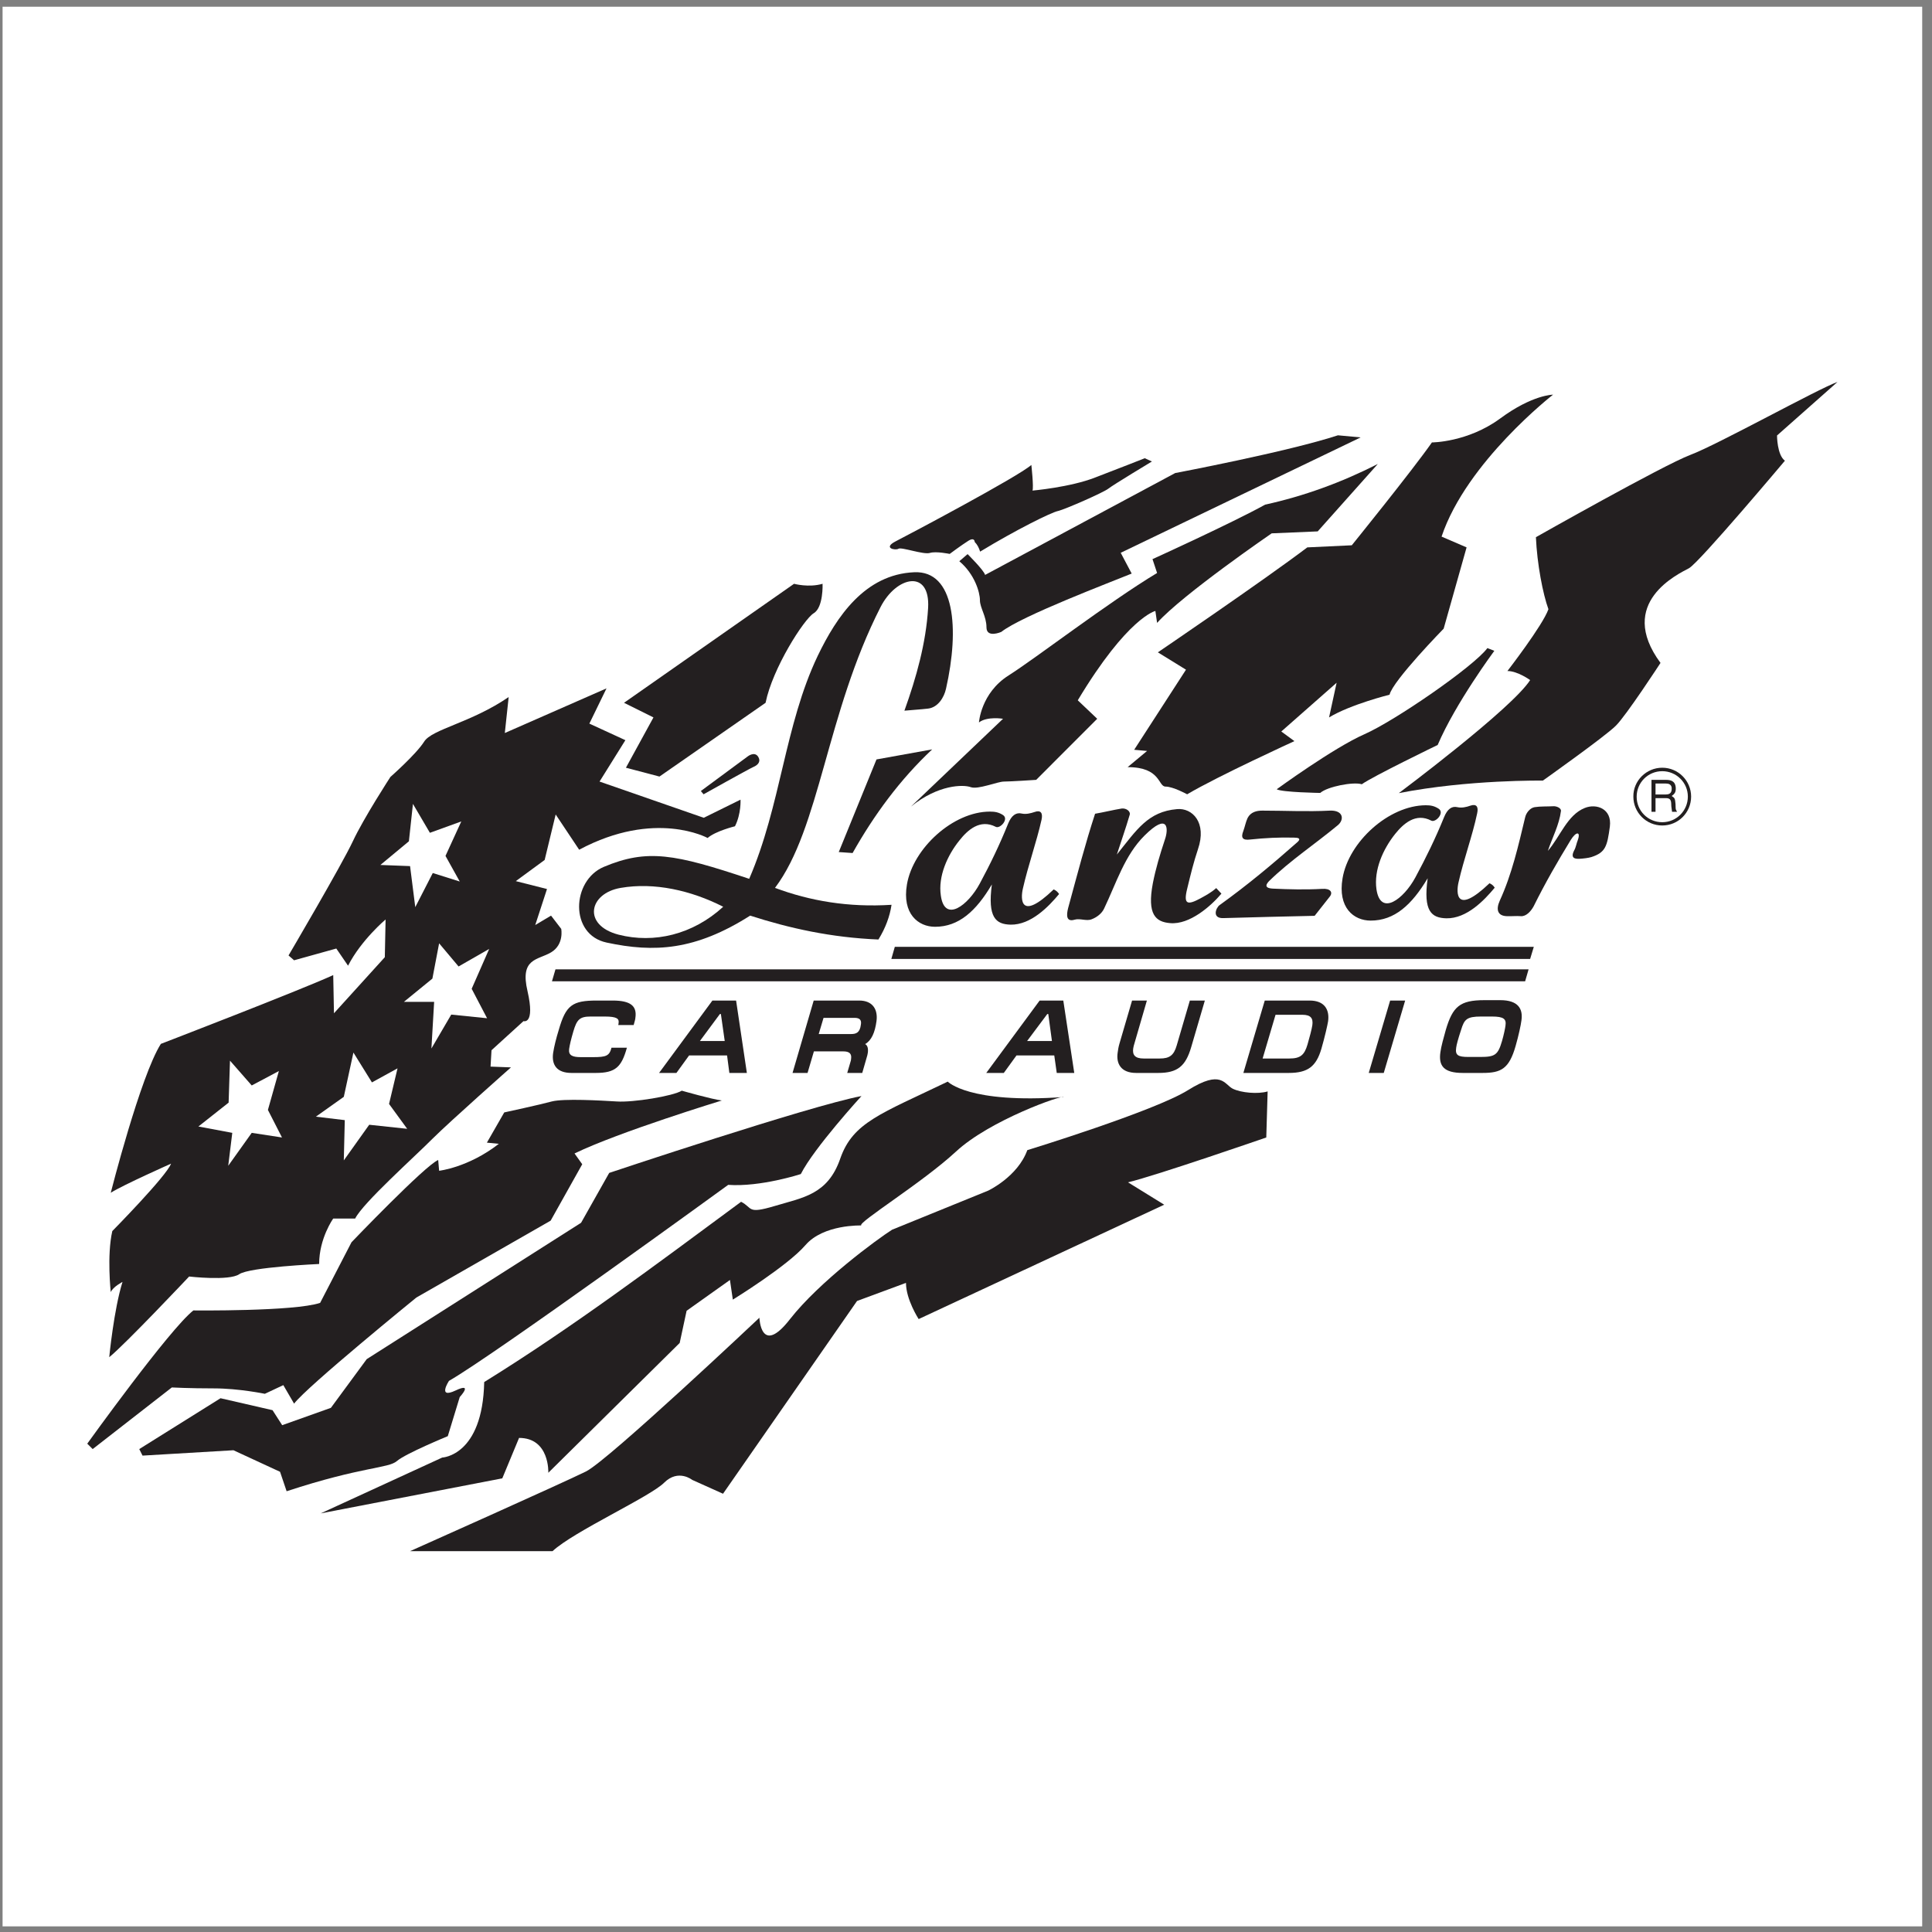
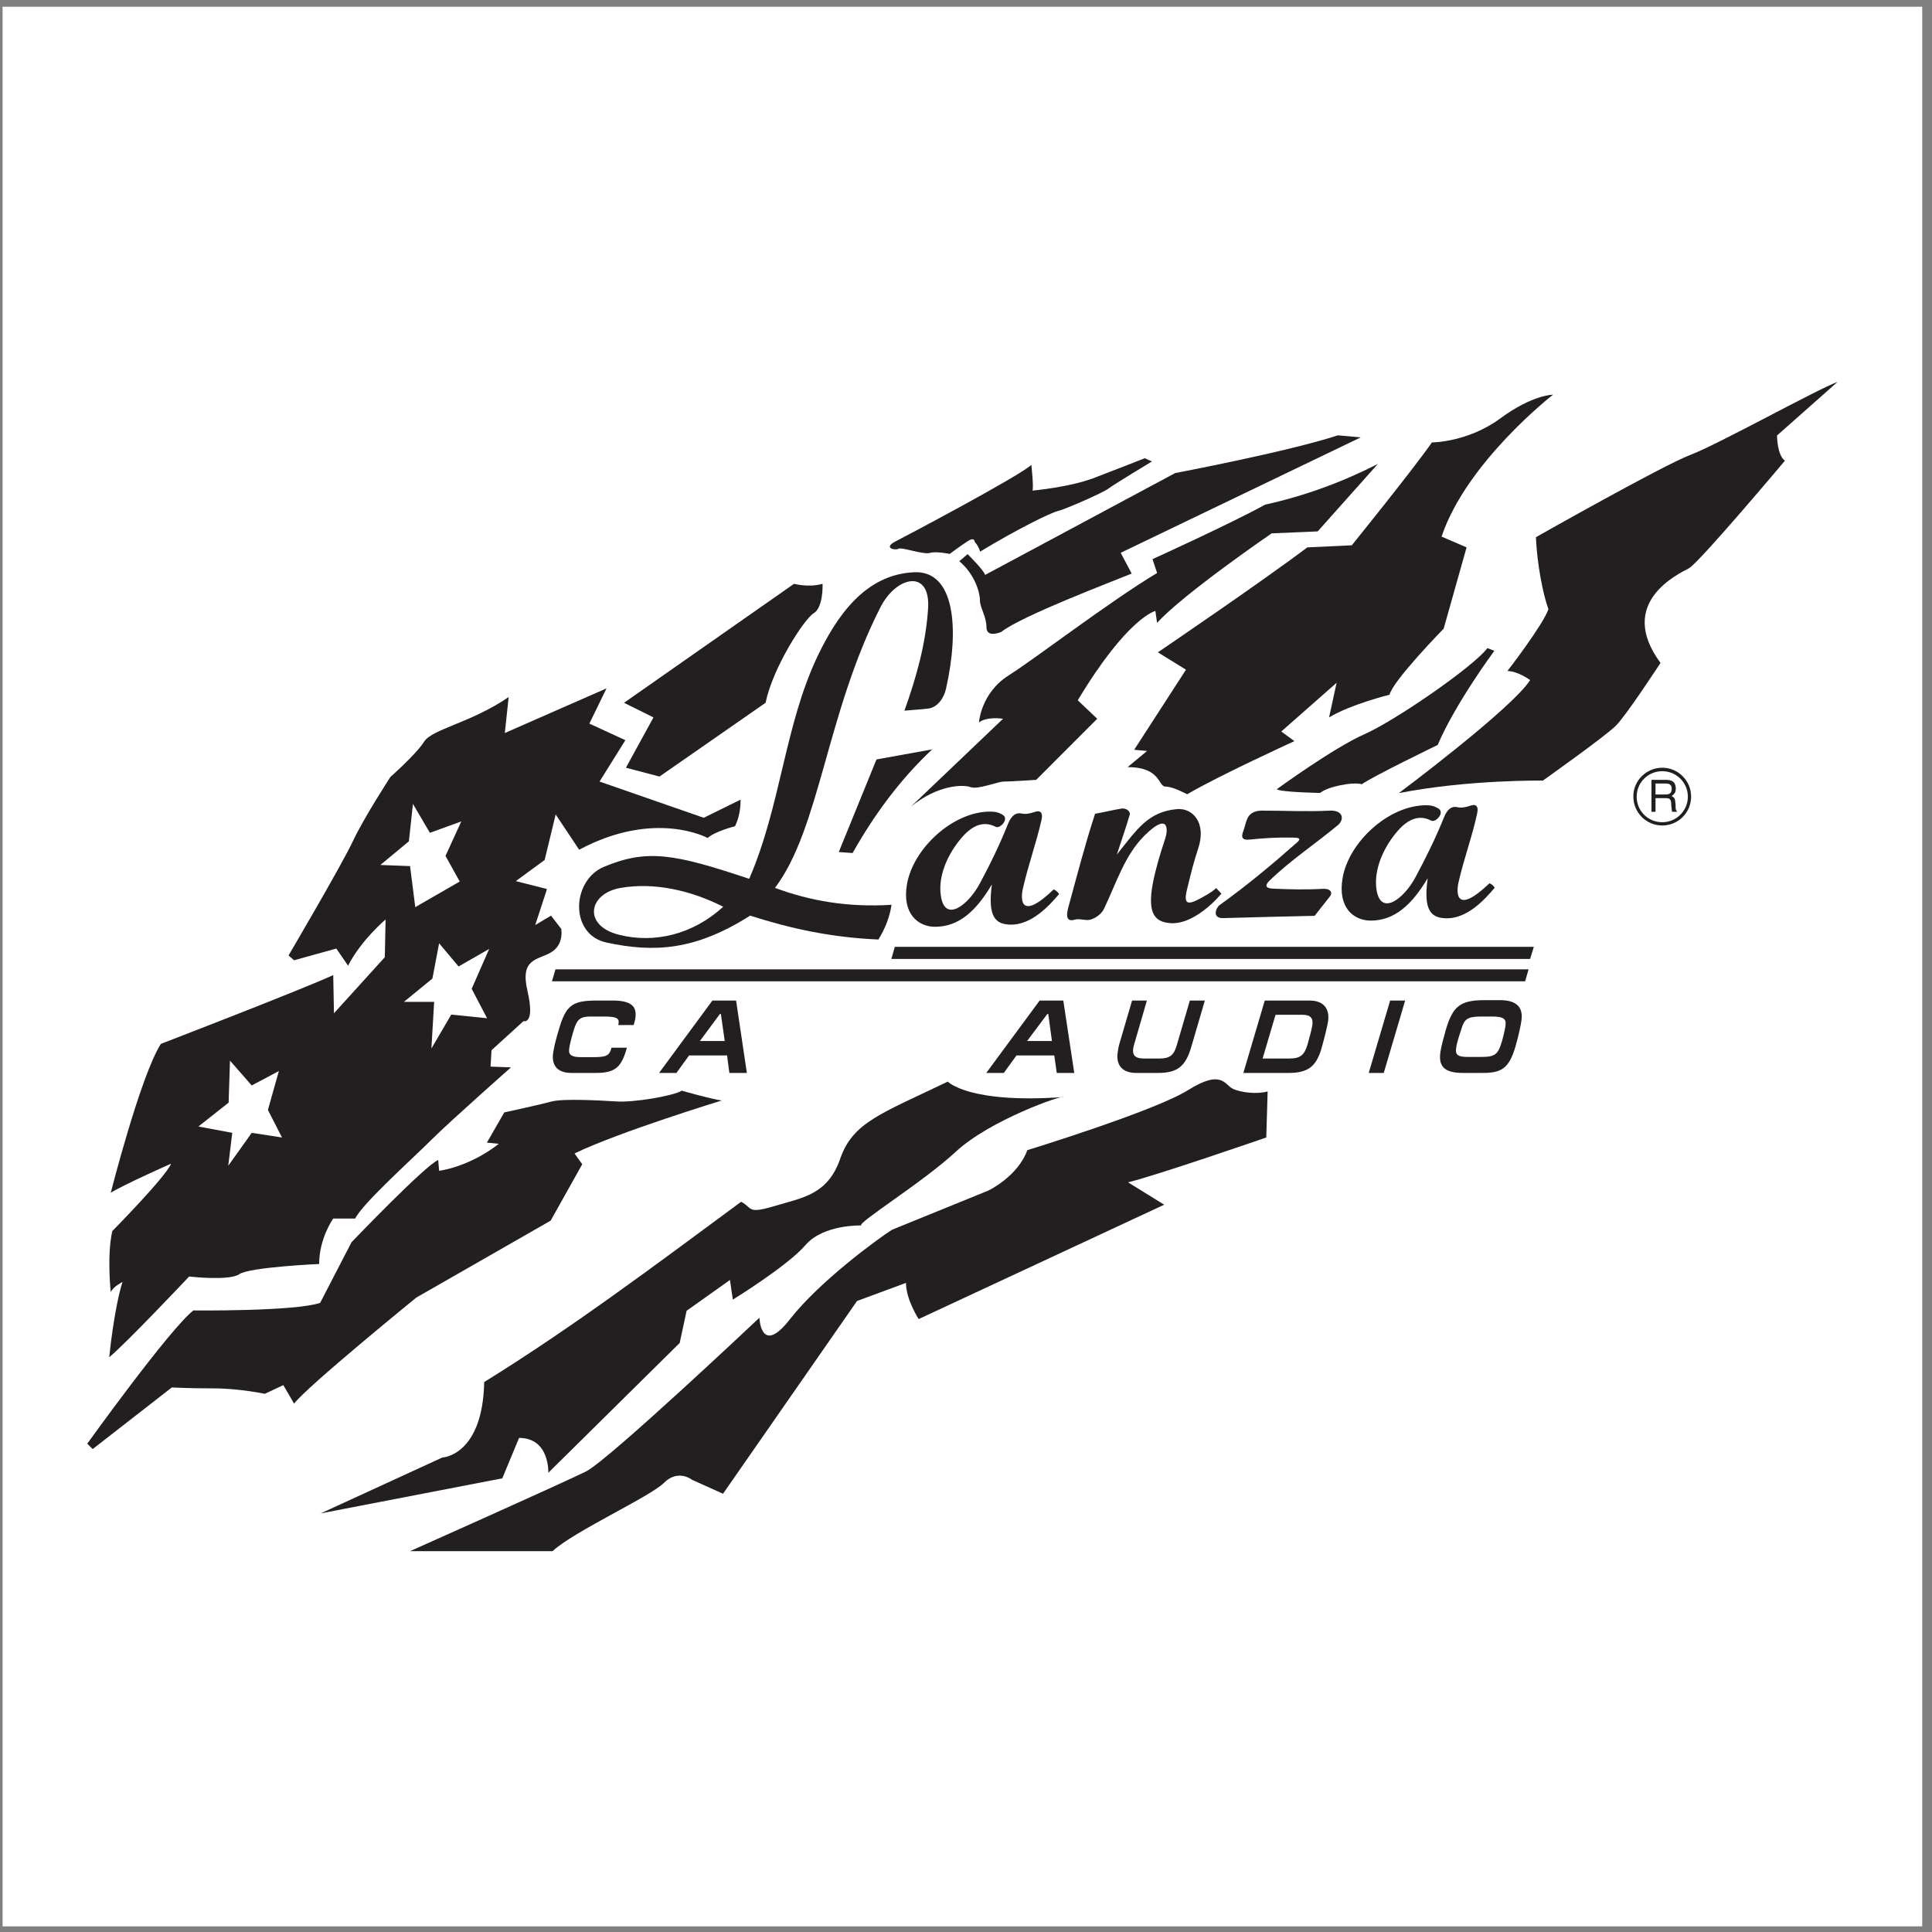
<svg xmlns="http://www.w3.org/2000/svg" width="194pt" height="194pt" viewBox="0 0 194 194" version="1.1">
  <rect x="0" y="0" width="194" height="194" fill="#808080" stroke="none" />
  <g id="surface1">
    <path style=" stroke:none;fill-rule:evenodd;fill:rgb(100%,100%,100%);fill-opacity:1;" d="M 0.258 0.676 L 193.016 0.676 L 193.016 193.434 L 0.258 193.434 L 0.258 0.676 " />
    <path style=" stroke:none;fill-rule:evenodd;fill:rgb(13.699%,12.199%,12.5%);fill-opacity:1;" d="M 169.812 79.988 C 169.812 78.402 168.52 77.09 166.914 77.09 C 165.309 77.09 163.992 78.402 164.012 79.988 C 164.012 81.594 165.309 82.891 166.914 82.891 C 168.52 82.891 169.812 81.594 169.812 79.988 " />
    <path style=" stroke:none;fill-rule:evenodd;fill:rgb(13.699%,12.199%,12.5%);fill-opacity:1;" d="M 51.078 69.992 L 50.691 73.605 L 60.902 69.121 L 59.18 72.66 L 62.797 74.324 L 60.203 78.48 L 70.668 82.117 L 74.359 80.297 C 74.359 80.297 74.438 81.711 73.801 82.969 C 73.801 82.969 71.848 83.449 71.055 84.145 C 71.055 84.145 65.793 81.246 58.156 85.324 L 55.797 81.785 L 54.691 86.352 L 51.793 88.477 L 54.926 89.27 L 53.746 92.887 L 55.332 91.941 L 56.355 93.273 C 56.355 93.273 56.664 94.84 55.332 95.633 C 53.996 96.426 52.18 96.195 52.973 99.539 C 53.746 102.926 52.566 102.535 52.566 102.535 L 49.355 105.457 L 49.258 107.102 L 51.309 107.18 C 51.309 107.18 45.254 112.535 43.438 114.336 C 41.641 116.152 36.438 120.793 35.664 122.359 L 33.461 122.359 C 33.461 122.359 32.047 124.332 32.047 126.922 C 32.047 126.922 25.047 127.234 24.023 127.949 C 22.996 128.645 18.992 128.18 18.992 128.18 C 18.992 128.18 12.535 135.027 10.969 136.281 C 10.969 136.281 11.434 131.488 12.301 128.723 C 12.301 128.723 11.355 129.207 11.121 129.746 C 11.121 129.746 10.719 126.055 11.277 123.617 C 11.277 123.617 16.711 118.105 17.176 116.848 C 17.176 116.848 12.379 118.977 11.121 119.77 C 11.121 119.77 14.102 108.047 16.152 104.82 C 16.152 104.82 30.074 99.461 33.461 97.914 L 33.535 101.746 L 38.641 96.117 L 38.719 92.328 C 38.719 92.328 36.281 94.375 34.949 96.969 L 33.77 95.246 L 29.531 96.426 L 28.973 95.941 C 28.973 95.941 34.328 86.836 35.43 84.477 C 36.535 82.117 39.203 78.016 39.203 78.016 C 39.203 78.016 41.793 75.734 42.586 74.477 C 43.359 73.219 47.305 72.582 51.078 69.992 " />
    <path style=" stroke:none;fill-rule:evenodd;fill:rgb(13.699%,12.199%,12.5%);fill-opacity:1;" d="M 68.461 109.52 C 68.461 109.52 71.496 110.391 72.484 110.504 C 72.484 110.504 62.156 113.656 57.691 115.824 L 58.465 116.906 L 55.293 122.57 L 41.812 130.289 C 41.812 130.289 30.848 139.203 29.531 140.945 L 28.449 139.086 L 26.594 139.957 C 26.594 139.957 23.984 139.414 21.488 139.414 C 18.992 139.414 17.254 139.32 17.254 139.32 L 9.305 145.508 L 8.762 144.965 C 8.762 144.965 17.039 133.441 19.418 131.586 C 19.418 131.586 29.531 131.699 32.145 130.828 L 35.297 124.738 C 35.297 124.738 42.684 117.023 44 116.48 L 44.094 117.562 C 44.094 117.562 47.035 117.234 50.09 114.855 L 48.891 114.738 L 50.633 111.703 C 50.633 111.703 54.211 110.93 55.406 110.602 C 56.605 110.293 60.301 110.504 61.926 110.602 C 63.57 110.719 67.59 110.059 68.461 109.52 " />
-     <path style=" stroke:none;fill-rule:evenodd;fill:rgb(13.699%,12.199%,12.5%);fill-opacity:1;" d="M 86.504 110.059 C 86.504 110.059 81.727 115.281 80.414 117.891 C 80.414 117.891 76.391 119.207 73.121 118.977 C 73.121 118.977 49.645 136.051 45.082 138.66 C 45.082 138.66 43.883 140.5 45.738 139.629 C 47.578 138.758 46.164 140.285 46.164 140.285 L 44.965 144.211 C 44.965 144.211 40.73 145.953 39.859 146.707 C 38.988 147.461 36.379 147.246 28.781 149.742 L 28.121 147.789 L 23.441 145.625 L 14.312 146.164 L 13.984 145.508 L 22.145 140.402 L 27.367 141.602 L 28.336 143.109 L 33.227 141.367 L 36.824 136.477 L 58.348 122.785 L 61.172 117.777 C 61.172 117.777 81.281 111.047 86.504 110.059 " />
    <path style=" stroke:none;fill-rule:evenodd;fill:rgb(13.699%,12.199%,12.5%);fill-opacity:1;" d="M 95.168 108.609 C 95.168 108.609 97.277 110.852 106.809 110.156 C 106.695 109.926 99.402 112.477 96 115.629 C 92.617 118.762 86.059 122.785 86.484 123.055 C 86.484 123.055 82.695 122.922 80.879 125.027 C 79.059 127.137 73.586 130.5 73.586 130.5 L 73.297 128.527 L 68.945 131.621 L 68.25 134.852 L 55.059 147.887 C 55.059 147.887 55.215 144.387 52.121 144.387 L 50.438 148.445 L 32.203 151.965 L 44.406 146.359 C 44.406 146.359 48.465 146.203 48.621 138.777 C 57.496 133.285 65.93 126.941 74.418 120.676 C 75.617 121.297 74.98 121.934 77.781 121.102 C 80.605 120.25 83.121 119.98 84.379 116.324 C 85.652 112.691 88.457 111.84 95.168 108.609 " />
    <path style=" stroke:none;fill-rule:evenodd;fill:rgb(13.699%,12.199%,12.5%);fill-opacity:1;" d="M 55.484 155.758 L 41.176 155.758 C 41.176 155.758 56.605 148.871 58.852 147.75 C 61.094 146.629 76.254 132.32 76.254 132.32 C 76.254 132.32 76.391 136.246 79.332 132.453 C 82.289 128.684 88.031 124.469 89.578 123.48 L 99.23 119.555 C 99.23 119.555 102.188 118.164 103.156 115.492 C 103.156 115.492 115.938 111.57 119.301 109.461 C 122.668 107.352 122.938 108.898 123.789 109.324 C 124.621 109.73 126.305 109.887 127.289 109.594 L 127.152 114.219 C 127.152 114.219 116.207 118.008 113.27 118.723 L 116.902 120.969 L 92.246 132.453 C 92.246 132.453 90.973 130.5 90.973 128.82 L 86.059 130.637 C 86.059 130.637 76.102 144.945 72.602 149.992 L 69.508 148.602 C 69.508 148.602 68.113 147.48 66.703 148.871 C 65.309 150.285 57.594 153.785 55.484 155.758 " />
-     <path style=" stroke:none;fill-rule:evenodd;fill:rgb(13.699%,12.199%,12.5%);fill-opacity:1;" d="M 70.648 79.758 L 70.375 79.43 L 75.094 75.945 C 75.094 75.945 75.734 75.445 76.102 75.945 C 76.449 76.449 76.121 76.816 75.656 77.012 C 75.211 77.203 70.648 79.758 70.648 79.758 " />
    <path style=" stroke:none;fill-rule:evenodd;fill:rgb(13.699%,12.199%,12.5%);fill-opacity:1;" d="M 65.617 72.039 L 62.66 70.57 L 79.734 58.621 C 79.734 58.621 81.207 59.027 82.598 58.621 C 82.598 58.621 82.695 60.996 81.707 61.578 C 80.723 62.18 77.57 67.109 76.875 70.57 L 66.219 77.977 L 62.852 77.09 L 65.617 72.039 " />
    <path style=" stroke:none;fill-rule:evenodd;fill:rgb(13.699%,12.199%,12.5%);fill-opacity:1;" d="M 154.227 53.941 C 154.227 53.941 166.973 46.727 169.719 45.684 C 172.465 44.656 182.578 39.031 184.512 38.352 L 178.438 43.73 C 178.438 43.73 178.438 45.684 179.23 46.262 C 179.23 46.262 170.645 56.473 169.602 57.055 C 168.578 57.613 162.254 60.496 166.738 66.566 C 166.738 66.566 163.297 71.848 162.254 72.871 C 161.227 73.914 154.926 78.383 154.926 78.383 C 154.926 78.383 147.461 78.27 140.461 79.641 C 140.461 79.641 151.828 71.152 153.648 68.289 C 153.648 68.289 152.391 67.379 151.367 67.379 C 151.367 67.379 154.926 62.777 155.484 61.172 C 154.926 59.645 154.344 56.629 154.227 53.941 " />
    <path style=" stroke:none;fill-rule:evenodd;fill:rgb(13.699%,12.199%,12.5%);fill-opacity:1;" d="M 132.57 79.621 C 132.57 79.621 128.738 79.562 128.199 79.254 C 128.199 79.254 133.922 75.078 137.016 73.723 C 140.09 72.367 148 66.914 149.355 65.078 L 150.051 65.352 C 150.051 65.352 146.164 70.59 144.363 74.805 C 144.363 74.805 137.77 77.996 136.746 78.75 C 135.895 78.48 133.285 78.984 132.57 79.621 " />
    <path style=" stroke:none;fill-rule:evenodd;fill:rgb(13.699%,12.199%,12.5%);fill-opacity:1;" d="M 143.785 44.426 C 143.785 44.426 147.363 44.426 150.633 42.027 C 153.879 39.629 155.949 39.629 155.949 39.629 C 155.949 39.629 147.266 46.379 144.754 53.883 L 147.266 54.965 L 144.965 63.125 C 144.965 63.125 139.859 68.348 139.531 69.758 C 139.531 69.758 135.625 70.727 133.457 72.039 L 134.215 68.559 L 128.66 73.453 L 129.977 74.418 C 129.977 74.418 122.359 77.898 119.207 79.758 C 119.207 79.758 117.793 78.984 117.039 78.984 C 116.266 78.984 116.594 77.031 113.23 77.031 L 115.184 75.406 L 113.887 75.289 L 119.09 67.246 L 116.266 65.504 C 116.266 65.504 126.824 58.328 131.273 54.965 L 135.738 54.754 C 135.738 54.754 141.812 47.25 143.785 44.426 " />
    <path style=" stroke:none;fill-rule:evenodd;fill:rgb(13.699%,12.199%,12.5%);fill-opacity:1;" d="M 138.352 46.59 L 132.316 53.359 L 127.695 53.555 C 127.695 53.555 118.781 59.664 116.188 62.547 L 116.016 61.348 C 116.016 61.348 113.23 61.984 108.223 70.32 L 110.176 72.176 L 104.047 78.309 C 104.047 78.309 101.453 78.48 100.816 78.48 C 100.156 78.48 98.203 79.312 97.469 79.039 C 96.734 78.77 94.219 78.77 91.473 80.992 L 100.719 72.176 C 100.719 72.176 99.133 71.906 98.301 72.543 C 98.301 72.543 98.492 69.586 101.277 67.824 C 104.047 66.066 111.277 60.496 116.188 57.535 L 115.727 56.145 C 115.727 56.145 123.691 52.527 127.039 50.672 C 130.926 49.82 134.695 48.449 138.352 46.59 " />
    <path style=" stroke:none;fill-rule:evenodd;fill:rgb(13.699%,12.199%,12.5%);fill-opacity:1;" d="M 136.629 43.922 L 112.535 55.508 L 113.637 57.594 C 111.566 58.445 102.574 61.848 100.543 63.453 C 100.543 63.453 99.055 64.113 99.055 62.988 C 99.055 61.887 98.398 61.035 98.398 60.262 C 98.398 59.488 97.875 57.652 96.328 56.355 L 97.16 55.641 C 97.16 55.641 98.805 57.266 98.918 57.73 L 118.008 47.5 C 118.008 47.5 129.34 45.355 134.348 43.711 L 136.629 43.922 " />
    <path style=" stroke:none;fill-rule:evenodd;fill:rgb(13.699%,12.199%,12.5%);fill-opacity:1;" d="M 97.875 54.422 C 97.875 54.422 97.875 53.883 97.199 54.328 C 96.523 54.754 95.363 55.621 95.363 55.621 C 95.363 55.621 93.988 55.332 93.371 55.523 C 92.73 55.719 90.508 54.906 90.219 55.102 C 89.926 55.293 88.613 55.043 89.926 54.363 C 91.242 53.688 102.168 47.906 103.562 46.688 C 103.562 46.688 103.812 48.93 103.676 49.262 C 103.676 49.262 107.469 48.93 109.98 47.945 C 112.516 46.977 114.949 46.012 114.949 46.012 L 115.668 46.34 C 115.668 46.34 111.781 48.68 111.297 49.066 C 110.812 49.453 106.926 51.156 106.25 51.309 C 105.57 51.445 102.016 53.203 98.418 55.391 C 98.301 55.004 98.129 54.676 97.875 54.422 " />
    <path style=" stroke:none;fill-rule:evenodd;fill:rgb(13.699%,12.199%,12.5%);fill-opacity:1;" d="M 57.383 107.738 L 59.836 107.738 C 61.809 107.738 62.41 107.141 62.949 105.207 L 61.402 105.207 C 61.191 106.02 60.883 106.152 59.547 106.152 L 58.328 106.152 C 57.457 106.152 57.07 105.961 57.148 105.34 C 57.207 104.934 57.324 104.414 57.574 103.562 C 57.922 102.383 58.211 102.074 59.297 102.074 L 60.727 102.074 C 61.965 102.074 62.176 102.305 62.117 102.711 C 62.117 102.77 62.098 102.848 62.082 102.926 L 63.629 102.926 C 63.723 102.594 63.801 102.324 63.801 102.207 C 63.977 101.027 63.336 100.469 61.52 100.469 L 59.934 100.469 C 57.457 100.469 56.82 100.934 56.105 103.426 C 55.852 104.238 55.641 105.09 55.543 105.727 C 55.371 106.926 55.91 107.738 57.383 107.738 " />
    <path style=" stroke:none;fill-rule:evenodd;fill:rgb(13.699%,12.199%,12.5%);fill-opacity:1;" d="M 66.18 107.738 L 67.922 107.738 L 69.195 105.98 L 73.008 105.98 L 73.238 107.738 L 74.996 107.738 L 73.914 100.469 L 71.535 100.469 L 66.18 107.738 " />
    <path style=" stroke:none;fill-rule:evenodd;fill:rgb(100%,100%,100%);fill-opacity:1;" d="M 72.387 101.82 L 72.773 104.531 L 70.281 104.531 L 72.289 101.82 L 72.387 101.82 " />
-     <path style=" stroke:none;fill-rule:evenodd;fill:rgb(13.699%,12.199%,12.5%);fill-opacity:1;" d="M 87.145 105.691 C 87.199 105.227 87.086 104.953 86.871 104.84 C 87.512 104.473 87.859 103.68 88.012 102.535 C 88.168 101.379 87.645 100.469 86.273 100.469 L 81.707 100.469 L 79.582 107.738 L 81.09 107.738 L 81.727 105.574 L 84.688 105.574 C 85.285 105.574 85.539 105.805 85.461 106.328 C 85.461 106.426 85.441 106.504 85.363 106.754 L 85.074 107.738 L 86.582 107.738 L 86.988 106.328 C 87.086 106.02 87.125 105.844 87.145 105.691 " />
    <path style=" stroke:none;fill-rule:evenodd;fill:rgb(100%,100%,100%);fill-opacity:1;" d="M 86.445 102.887 C 86.348 103.699 85.965 103.832 85.461 103.832 L 82.211 103.832 L 82.695 102.207 L 85.809 102.207 C 86.348 102.207 86.523 102.441 86.445 102.887 " />
    <path style=" stroke:none;fill-rule:evenodd;fill:rgb(13.699%,12.199%,12.5%);fill-opacity:1;" d="M 99.035 107.738 L 100.797 107.738 L 102.07 105.98 L 105.863 105.98 L 106.113 107.738 L 107.871 107.738 L 106.77 100.469 L 104.395 100.469 L 99.035 107.738 " />
    <path style=" stroke:none;fill-rule:evenodd;fill:rgb(100%,100%,100%);fill-opacity:1;" d="M 105.262 101.82 L 105.629 104.531 L 103.137 104.531 L 105.164 101.82 L 105.262 101.82 " />
    <path style=" stroke:none;fill-rule:evenodd;fill:rgb(13.699%,12.199%,12.5%);fill-opacity:1;" d="M 115.164 100.469 L 113.676 100.469 L 112.418 104.762 C 112.301 105.148 112.262 105.457 112.227 105.711 C 112.07 106.773 112.535 107.738 114.082 107.738 L 116.305 107.738 C 118.238 107.738 119.051 107.062 119.613 105.148 L 120.984 100.469 L 119.477 100.469 L 118.16 104.973 C 117.871 105.98 117.426 106.289 116.461 106.289 L 114.836 106.289 C 113.984 106.289 113.695 105.941 113.789 105.285 C 113.828 105.09 113.848 104.953 113.945 104.664 L 115.164 100.469 " />
    <path style=" stroke:none;fill-rule:evenodd;fill:rgb(13.699%,12.199%,12.5%);fill-opacity:1;" d="M 131.504 100.469 L 127 100.469 L 124.852 107.738 L 129.414 107.738 C 131.332 107.738 132.164 107.082 132.684 105.32 C 133.031 104.121 133.305 102.906 133.359 102.555 C 133.516 101.414 133.031 100.469 131.504 100.469 " />
    <path style=" stroke:none;fill-rule:evenodd;fill:rgb(100%,100%,100%);fill-opacity:1;" d="M 129.477 106.289 L 126.785 106.289 L 128.082 101.898 L 130.77 101.898 C 131.641 101.898 131.871 102.266 131.777 102.945 C 131.719 103.348 131.504 104.145 131.293 104.879 C 130.984 105.922 130.598 106.289 129.477 106.289 " />
    <path style=" stroke:none;fill-rule:evenodd;fill:rgb(13.699%,12.199%,12.5%);fill-opacity:1;" d="M 137.441 107.738 L 138.949 107.738 L 141.098 100.469 L 139.59 100.469 L 137.441 107.738 " />
    <path style=" stroke:none;fill-rule:evenodd;fill:rgb(13.699%,12.199%,12.5%);fill-opacity:1;" d="M 148.871 107.738 C 150.727 107.738 151.539 107.332 152.195 105.012 C 152.488 103.988 152.719 102.926 152.777 102.441 C 152.934 101.301 152.449 100.43 150.648 100.43 L 149.062 100.43 C 146.59 100.43 145.871 101.066 145.176 103.426 C 144.965 104.18 144.715 105.07 144.637 105.652 C 144.441 107.004 144.945 107.738 146.879 107.738 L 148.871 107.738 " />
    <path style=" stroke:none;fill-rule:evenodd;fill:rgb(100%,100%,100%);fill-opacity:1;" d="M 151.172 102.98 C 151.152 103.195 150.996 103.949 150.824 104.531 C 150.418 105.922 150.129 106.133 148.656 106.133 L 147.461 106.133 C 146.395 106.133 146.105 105.961 146.223 105.188 C 146.262 104.898 146.395 104.375 146.723 103.387 C 147.035 102.363 147.285 102.074 148.715 102.074 L 149.82 102.074 C 150.996 102.074 151.27 102.324 151.172 102.98 " />
    <path style=" stroke:none;fill-rule:evenodd;fill:rgb(13.699%,12.199%,12.5%);fill-opacity:1;" d="M 55.426 98.535 L 153.145 98.535 L 153.492 97.336 L 55.777 97.336 L 55.426 98.535 " />
    <path style=" stroke:none;fill-rule:evenodd;fill:rgb(13.699%,12.199%,12.5%);fill-opacity:1;" d="M 89.504 96.289 L 153.648 96.289 L 154.016 95.074 L 89.852 95.074 L 89.504 96.289 " />
-     <path style=" stroke:none;fill-rule:evenodd;fill:rgb(13.699%,12.199%,12.5%);fill-opacity:1;" d="M 153.996 91.012 C 153.742 91.477 153.262 92.035 152.719 91.996 C 152.234 91.961 151.77 92.016 151.289 91.996 C 150.398 91.961 150.188 91.359 150.594 90.449 C 151.812 87.801 152.469 84.902 153.145 82.078 C 153.242 81.633 153.629 81.129 154.094 81.051 C 154.672 80.957 155.367 80.992 155.988 80.957 C 156.277 80.938 156.781 81.129 156.742 81.438 C 156.566 82.832 155.871 84.109 155.426 85.441 C 156.664 84.012 157.379 81.824 159.141 81.129 C 160.281 80.664 161.887 81.188 161.652 83.008 C 161.383 84.977 161.227 85.598 159.797 86.062 C 159.488 86.156 158.965 86.215 158.617 86.234 C 158.172 86.254 157.652 86.195 158.074 85.383 C 158.25 85.074 158.289 84.707 158.426 84.379 C 158.754 83.469 158.27 83.469 157.727 84.34 C 156.395 86.523 155.176 88.633 153.996 91.012 " />
    <path style=" stroke:none;fill-rule:evenodd;fill:rgb(13.699%,12.199%,12.5%);fill-opacity:1;" d="M 127.812 89.23 C 129.453 89.309 131.117 89.348 132.762 89.254 C 133.594 89.195 133.863 89.602 133.535 90.023 C 133.031 90.664 132.531 91.301 132.008 91.961 C 128.953 92.035 125.898 92.094 122.84 92.191 C 121.66 92.23 122.105 91.129 122.473 90.879 C 125.297 88.848 127.793 86.758 130.285 84.555 C 130.691 84.184 130.344 84.109 129.922 84.109 C 128.449 84.07 126.98 84.145 125.527 84.301 C 124.758 84.398 124.582 84.109 124.852 83.43 C 125.008 83.008 125.086 82.539 125.277 82.137 C 125.59 81.535 126.188 81.398 126.746 81.398 C 128.992 81.398 131.273 81.516 133.535 81.398 C 134.891 81.344 135.004 82.289 134.348 82.852 C 132.066 84.746 129.57 86.391 127.445 88.461 C 127.25 88.672 126.785 89.176 127.812 89.23 " />
    <path style=" stroke:none;fill-rule:evenodd;fill:rgb(13.699%,12.199%,12.5%);fill-opacity:1;" d="M 114.934 83.895 C 112.941 85.867 112.109 88.633 110.871 91.227 C 110.641 91.727 110.137 92.113 109.613 92.309 C 109.094 92.52 108.453 92.191 107.91 92.348 C 107.078 92.598 107.062 91.941 107.254 91.188 C 108.262 87.492 108.977 84.727 109.961 81.711 C 110.773 81.574 111.801 81.324 112.629 81.188 C 113.094 81.129 113.539 81.477 113.441 81.809 C 113.035 83.199 112.574 84.477 112.148 85.809 C 114.16 83.297 115.281 81.496 118.199 81.246 C 119.711 81.109 121.219 82.578 120.289 85.285 C 119.844 86.621 119.594 87.664 119.207 89.254 C 118.82 90.816 119.227 90.914 120.52 90.219 C 121.004 89.949 121.586 89.656 122.125 89.176 C 122.301 89.367 122.473 89.543 122.648 89.734 C 121.586 90.992 119.457 92.867 117.504 92.695 C 116.055 92.578 115.164 91.844 115.762 88.691 C 116.055 87.203 116.461 85.848 116.98 84.281 C 117.348 83.219 117.312 81.535 114.934 83.895 " />
    <path style=" stroke:none;fill-rule:evenodd;fill:rgb(13.699%,12.199%,12.5%);fill-opacity:1;" d="M 149.566 88.691 C 149.801 88.789 149.973 88.941 150.09 89.137 C 149.047 90.395 147.285 92.25 145.234 92.211 C 143.746 92.172 142.895 91.516 143.359 88.188 C 141.754 90.879 140.016 92.441 137.637 92.441 C 135.934 92.441 134.309 91.148 134.812 88.188 C 135.43 84.531 139.453 80.879 143.164 80.859 C 143.648 80.859 144.016 80.918 144.461 81.207 C 145.082 81.613 144.172 82.617 143.727 82.406 C 142.141 81.574 140.902 82.734 140.09 83.742 C 138.871 85.27 137.945 87.355 138.215 89.289 C 138.621 92.074 140.961 90.258 142.121 88.109 C 143.164 86.176 144.133 84.203 145.004 82.059 C 145.332 81.246 145.777 80.918 146.34 81.051 C 146.762 81.148 147.227 81.051 147.652 80.898 C 148.234 80.703 148.484 80.977 148.328 81.672 C 147.848 83.953 146.996 86.215 146.453 88.613 C 146.223 89.617 146.145 91.961 149.566 88.691 " />
    <path style=" stroke:none;fill-rule:evenodd;fill:rgb(13.699%,12.199%,12.5%);fill-opacity:1;" d="M 105.805 89.309 C 106.035 89.406 106.211 89.562 106.348 89.773 C 105.301 91.031 103.523 92.887 101.473 92.848 C 100.004 92.809 99.152 92.152 99.598 88.809 C 98.012 91.496 96.27 93.062 93.891 93.062 C 92.211 93.062 90.566 91.766 91.07 88.809 C 91.688 85.172 95.711 81.496 99.402 81.496 C 99.887 81.496 100.273 81.555 100.719 81.844 C 101.336 82.254 100.41 83.258 99.984 83.023 C 98.398 82.211 97.16 83.355 96.348 84.379 C 95.129 85.887 94.184 87.996 94.473 89.93 C 94.859 92.715 97.219 90.895 98.379 88.73 C 99.422 86.797 100.371 84.844 101.242 82.676 C 101.57 81.883 102.031 81.555 102.594 81.691 C 103.02 81.785 103.484 81.672 103.891 81.535 C 104.469 81.324 104.742 81.594 104.586 82.309 C 104.082 84.57 103.254 86.836 102.711 89.23 C 102.477 90.238 102.402 92.578 105.805 89.309 " />
    <path style=" stroke:none;fill-rule:evenodd;fill:rgb(13.699%,12.199%,12.5%);fill-opacity:1;" d="M 85.613 85.656 L 84.223 85.559 L 88.012 76.258 L 93.602 75.25 C 90.371 78.285 87.781 81.809 85.613 85.656 " />
    <path style=" stroke:none;fill-rule:evenodd;fill:rgb(13.699%,12.199%,12.5%);fill-opacity:1;" d="M 94.992 69.16 C 94.801 70.031 94.184 71.035 93.195 71.152 C 92.402 71.246 91.609 71.285 90.816 71.363 C 92.016 68.02 92.984 64.574 93.195 61.059 C 93.426 57.109 90.004 57.848 88.418 60.961 C 82.965 71.652 82.348 83.16 77.82 89.156 C 81.34 90.469 85.191 91.129 89.523 90.855 C 89.348 92.016 88.922 93.18 88.207 94.34 C 83.469 94.145 79.273 93.215 75.328 91.941 C 69.816 95.441 65.695 95.672 60.918 94.648 C 57.168 93.855 57.383 88.422 60.629 87.047 C 65 85.211 67.766 85.754 75.23 88.246 C 78.422 80.879 78.789 72.812 82.113 65.852 C 84.012 61.906 86.852 57.672 91.805 57.461 C 95.863 57.285 96.367 63.086 94.992 69.16 " />
    <path style=" stroke:none;fill-rule:evenodd;fill:rgb(100%,100%,100%);fill-opacity:1;" d="M 72.621 91.051 C 69.562 93.855 65.676 94.762 62.117 93.855 C 58.465 92.906 59.121 89.695 62.332 89.156 C 65.695 88.574 69.391 89.406 72.621 91.051 " />
    <path style=" stroke:none;fill-rule:evenodd;fill:rgb(100%,100%,100%);fill-opacity:1;" d="M 19.922 113.117 L 22.957 110.719 L 23.094 106.504 L 25.277 108.996 L 28.004 107.547 L 26.902 111.453 L 28.316 114.219 L 25.277 113.754 L 22.918 117.059 L 23.324 113.754 L 19.922 113.117 " />
-     <path style=" stroke:none;fill-rule:evenodd;fill:rgb(100%,100%,100%);fill-opacity:1;" d="M 34.523 110.137 L 35.488 105.691 L 37.348 108.688 L 39.918 107.277 L 39.066 110.852 L 40.887 113.348 L 37.074 112.941 L 34.523 116.52 L 34.621 112.477 L 31.719 112.129 L 34.523 110.137 " />
    <path style=" stroke:none;fill-rule:evenodd;fill:rgb(100%,100%,100%);fill-opacity:1;" d="M 40.555 100.602 L 43.418 98.266 L 44.094 94.723 L 46.047 97.047 L 49.121 95.285 L 47.363 99.289 L 48.91 102.246 L 45.312 101.879 L 43.32 105.285 L 43.594 100.602 L 40.555 100.602 " />
-     <path style=" stroke:none;fill-rule:evenodd;fill:rgb(100%,100%,100%);fill-opacity:1;" d="M 41.059 84.477 L 41.465 80.723 L 43.168 83.625 L 46.32 82.484 L 44.734 85.945 L 46.164 88.516 L 43.457 87.664 L 41.699 91.09 L 41.176 86.969 L 38.195 86.855 L 41.059 84.477 " />
+     <path style=" stroke:none;fill-rule:evenodd;fill:rgb(100%,100%,100%);fill-opacity:1;" d="M 41.059 84.477 L 41.465 80.723 L 43.168 83.625 L 46.32 82.484 L 44.734 85.945 L 46.164 88.516 L 41.699 91.09 L 41.176 86.969 L 38.195 86.855 L 41.059 84.477 " />
    <path style=" stroke:none;fill-rule:evenodd;fill:rgb(100%,100%,100%);fill-opacity:1;" d="M 169.484 79.988 C 169.484 81.422 168.324 82.562 166.914 82.562 C 165.484 82.562 164.344 81.422 164.344 80.008 C 164.344 78.578 165.484 77.438 166.914 77.438 C 168.324 77.438 169.484 78.578 169.484 79.988 " />
    <path style=" stroke:none;fill-rule:evenodd;fill:rgb(13.699%,12.199%,12.5%);fill-opacity:1;" d="M 165.832 81.516 L 166.238 81.516 L 166.238 80.145 L 167.301 80.145 C 167.957 80.145 167.766 80.723 167.844 81.109 L 167.898 81.516 L 168.402 81.516 C 168.211 81.227 168.27 81.168 168.246 80.742 C 168.191 80.184 168.191 80.145 167.859 79.93 C 168.172 79.699 168.285 79.543 168.27 79.117 C 168.23 78.402 167.746 78.309 167.262 78.309 L 165.832 78.309 L 165.832 81.516 " />
    <path style=" stroke:none;fill-rule:evenodd;fill:rgb(100%,100%,100%);fill-opacity:1;" d="M 167.262 78.676 C 167.512 78.676 167.922 78.73 167.859 79.293 C 167.824 79.699 167.551 79.777 167.262 79.777 L 166.238 79.777 L 166.238 78.676 L 167.262 78.676 " />
  </g>
</svg>